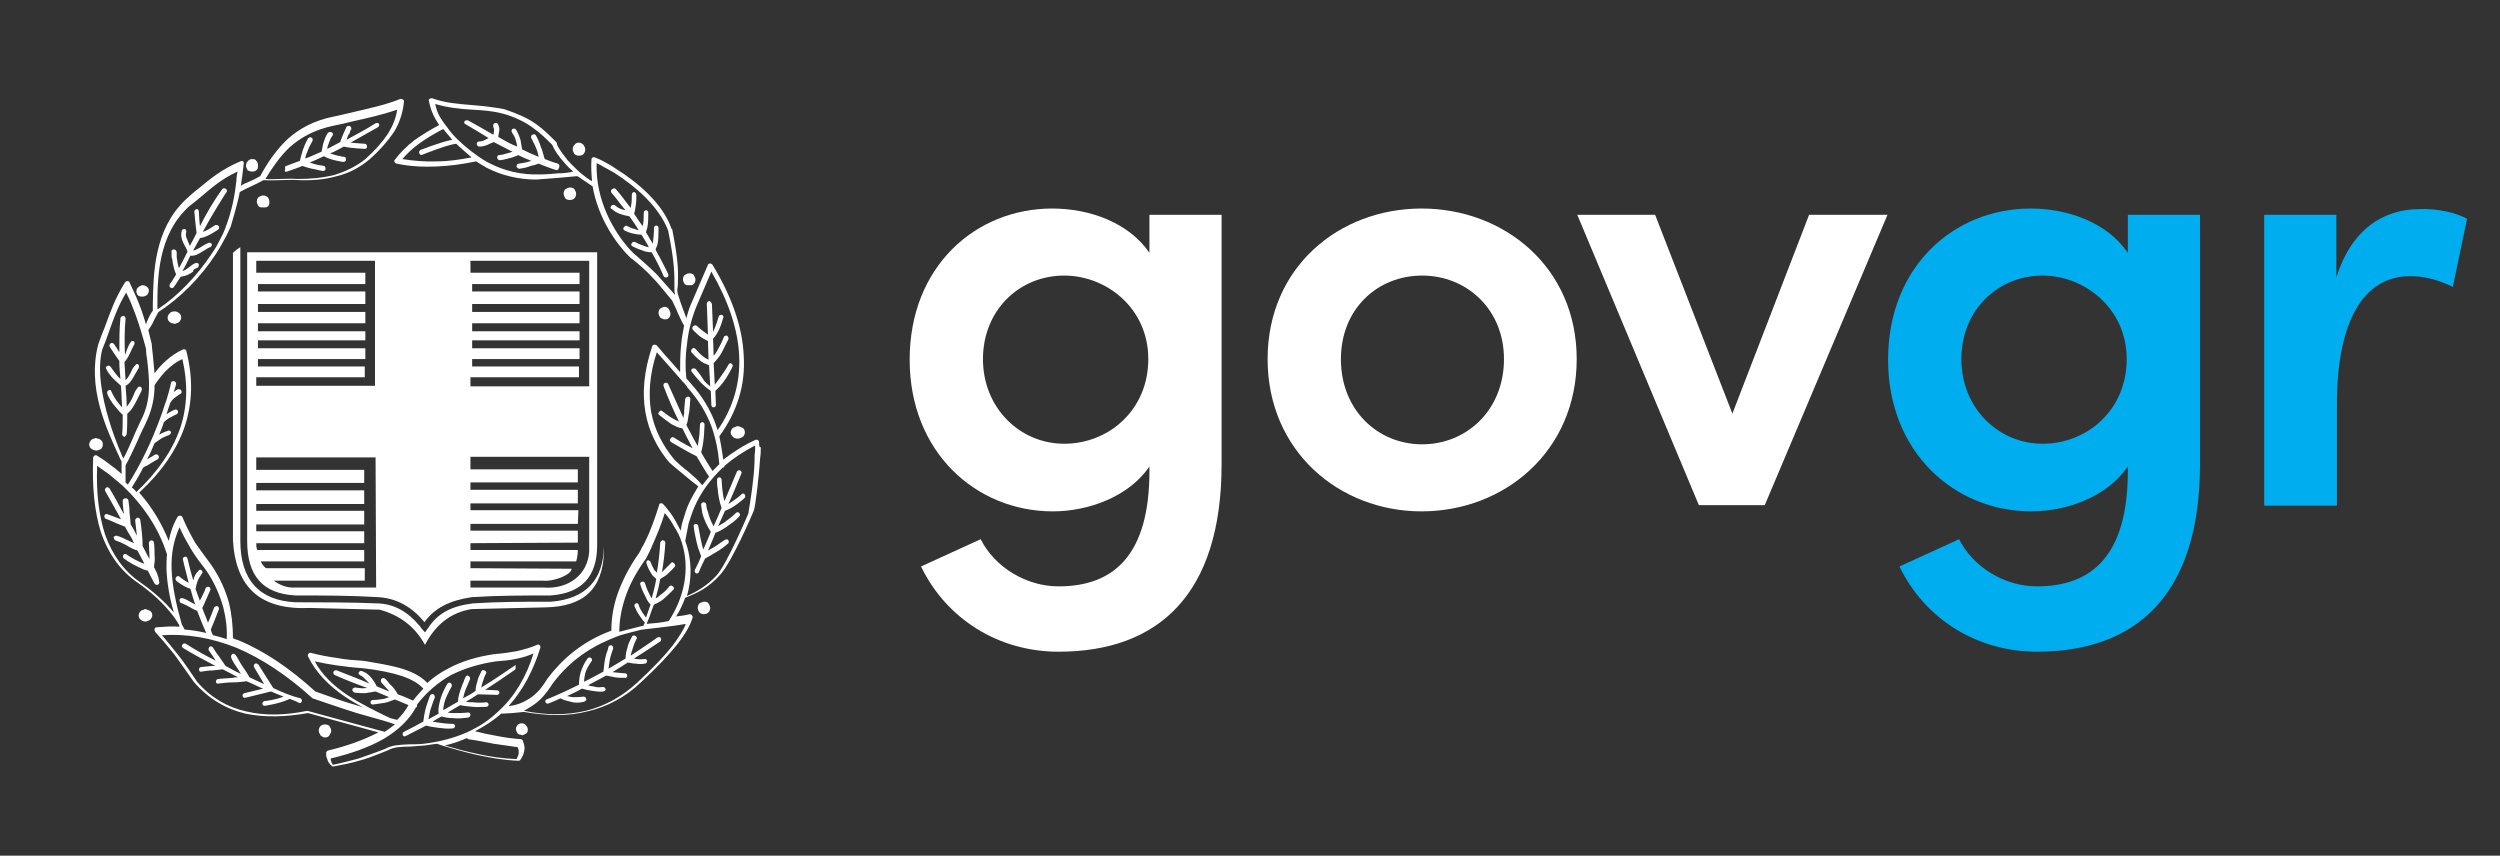
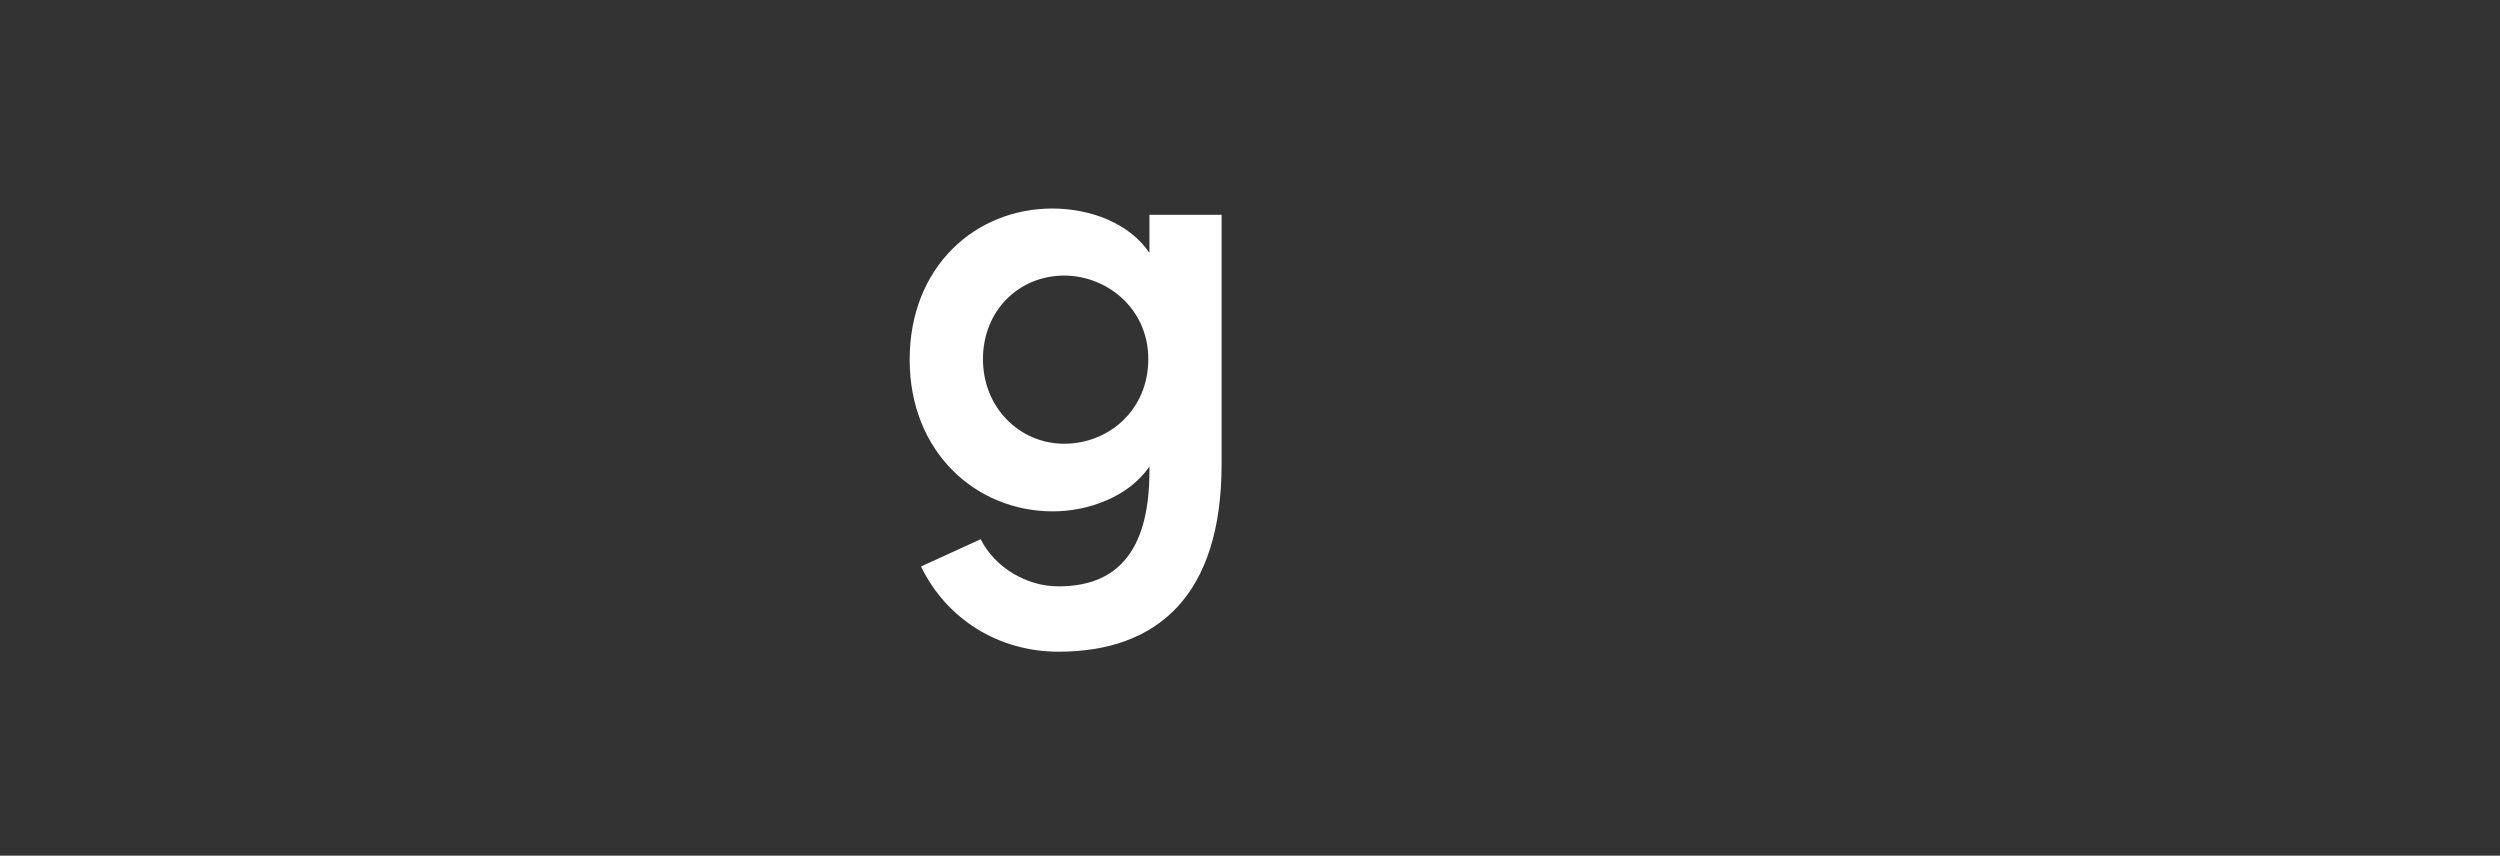
<svg xmlns="http://www.w3.org/2000/svg" version="1.1" id="Layer_1" x="0px" y="0px" viewBox="0 0 440 150.6" style="enable-background:new 0 0 440 150.6;" xml:space="preserve">
  <rect x="0" y="0" width="440" height="150.6" fill="#333333" stroke="none" />
  <style type="text/css"> .st0{fill:#FFFFFF;} .st1{fill:#00AEEF;} </style>
  <g>
    <path id="svg_1" class="st0" d="M215,37.8v43.9c0,23-11.2,33-28.7,33c-10.5,0-19.7-5.7-24.2-15l10.5-4.8c2.5,5,8.1,8.3,13.7,8.3 c9.9,0,16-5.7,16-20.3v-0.8c-3.6,5.3-10.7,7.9-17,7.9c-13.5,0-25.2-10.4-25.2-26.7c0-16.4,11.6-26.6,25.1-26.6 c6.6,0,13.5,2.5,17.1,7.8v-6.7L215,37.8L215,37.8z M202.1,63.2c0-9-7.4-14.7-14.8-14.7c-7.9,0-14.3,6.1-14.3,14.7 s6.5,14.9,14.3,14.9S202.1,72.2,202.1,63.2z" />
-     <path id="svg_2" class="st0" d="M223.1,63.2c0-16.2,12.6-26.5,27.1-26.5s27.3,10.3,27.3,26.5S264.8,90,250.2,90 C235.7,90,223.1,79.4,223.1,63.2L223.1,63.2z M264.7,63.2c0-8.8-6.6-14.7-14.4-14.7c-7.9,0-14.3,5.9-14.3,14.7c0,9,6.5,15,14.3,15 C258.1,78.2,264.7,72.2,264.7,63.2z" />
-     <path id="svg_3" class="st0" d="M332.2,37.8l-21.6,51.1H299l-21.4-51.1h13.7l13.6,35l13.5-35C318.4,37.8,332.2,37.8,332.2,37.8z" />
-     <path id="svg_4" class="st1" d="M387.2,37.8v43.9c0,23-11.2,33-28.7,33c-10.5,0-19.7-5.7-24.2-15l10.5-4.8c2.5,5,8.1,8.3,13.7,8.3 c9.9,0,16-5.7,16-20.3v-0.8c-3.6,5.3-10.7,7.9-17,7.9c-13.5,0-25.2-10.4-25.2-26.7c0-16.4,11.6-26.6,25.1-26.6 c6.6,0,13.5,2.5,17.1,7.8v-6.7L387.2,37.8L387.2,37.8z M374.3,63.2c0-9-7.5-14.7-14.8-14.7c-7.9,0-14.3,6.1-14.3,14.7 s6.5,14.9,14.3,14.9S374.3,72.2,374.3,63.2z" />
-     <path id="svg_5" class="st1" d="M434.2,38.5l-2.5,12c-3-1.5-5.6-1.9-7.5-1.9c-8.3,0-12.9,8.1-12.9,22.5V89h-12.8V37.8h12.7v11 c2.7-8.5,8.3-12,14.7-12C429,36.7,432.2,37.4,434.2,38.5z" />
    <g id="svg_11">
-       <path id="svg_12" class="st0" d="M116.9,56.2c0.1,0,0.2,0,0.3,0c0.2,0,0.4-0.1,0.5-0.2c0.2-0.2,0.3-0.5,0.3-0.8s-0.2-0.6-0.3-0.8 S117.3,54,117,54s-0.6,0.2-0.8,0.3c-0.2,0.2-0.3,0.5-0.3,0.8s0.2,0.6,0.3,0.8c0.1,0.1,0.3,0.2,0.5,0.2 C116.7,56.2,116.8,56.2,116.9,56.2z M91.8,127.3c-0.3,0-0.5,0.1-0.7,0.3c-0.2,0.2-0.3,0.5-0.3,0.7c0,0.3,0.2,0.6,0.3,0.8 c0.1,0.1,0.3,0.2,0.5,0.2c0.1,0,0.2,0.1,0.3,0.1c0.1,0,0.2,0,0.3-0.1c0.1,0,0.2-0.1,0.2-0.1l0,0c0.1,0,0.1-0.1,0.2-0.1 c0.2-0.1,0.3-0.4,0.3-0.7c0-0.2-0.1-0.5-0.3-0.7C92.4,127.4,92.1,127.3,91.8,127.3z M124.2,105.9c-0.1,0-0.1,0-0.2,0 c0,0-0.3,0-0.4,0.1c-0.2,0-0.3,0.1-0.5,0.2c-0.2,0.2-0.3,0.5-0.3,0.8s0.2,0.6,0.3,0.8c0.2,0.2,0.5,0.3,0.8,0.3s0.7-0.2,0.8-0.3 s0.3-0.5,0.3-0.8s-0.2-0.6-0.3-0.8C124.6,106,124.4,106,124.2,105.9z M58.3,128.6c0-0.3-0.2-0.6-0.3-0.8c-0.2-0.2-0.5-0.3-0.8-0.3 s-0.6,0.1-0.8,0.3c-0.2,0.2-0.3,0.5-0.3,0.8s0.2,0.6,0.3,0.8c0.2,0.2,0.5,0.4,0.8,0.4s0.6-0.1,0.8-0.4 C58.1,129.2,58.3,128.9,58.3,128.6z M129.9,75L129.9,75c-0.3,0-0.6,0.2-0.9,0.3c-0.2,0.2-0.4,0.5-0.4,0.8s0.2,0.6,0.4,0.8 c0.2,0.2,0.5,0.3,0.8,0.3h0.1c0.3,0,0.6-0.2,0.8-0.3s0.4-0.5,0.4-0.8s-0.1-0.6-0.4-0.8C130.5,75.2,130.2,75.1,129.9,75z M98.2,28.8c-0.8-0.2-1.5-0.5-2.3-0.8c0,0-0.1-0.1-0.1-0.2c-0.2-0.6-0.3-1.3-0.6-1.9c-0.2-0.7-0.5-1.4-0.9-2.1 c-0.1-0.2-0.4-0.2-0.6-0.1s-0.3,0.4-0.2,0.6c0.3,0.6,0.7,1.3,0.9,1.9c0.2,0.4,0.3,0.9,0.4,1.4c-1-0.4-1.9-0.8-2.9-1.3 c-0.1-0.5-0.2-1.1-0.3-1.7c-0.2-0.6-0.4-1.2-0.8-1.8c-0.2-0.2-0.4-0.2-0.6-0.1s-0.2,0.5-0.1,0.6c0.3,0.5,0.6,0.9,0.7,1.5 c0.1,0.3,0.2,0.6,0.2,1c-0.2-0.1-0.4-0.2-0.7-0.3c-0.9-0.4-1.7-0.9-2.6-1.4c0-0.3,0.1-0.5,0.1-0.7c0.1-0.5,0.2-0.9-0.2-1.6 c-0.1-0.2-0.3-0.2-0.6-0.1c-0.2,0.1-0.2,0.4-0.2,0.6c0.2,0.4,0.2,0.6,0.1,1c0,0.1,0,0.3-0.1,0.4c-1.4-0.8-2.9-1.7-4.4-2.5 c-0.2-0.1-0.5,0-0.6,0.1c-0.2,0.2-0.1,0.5,0.2,0.6c1.4,0.8,2.7,1.6,4,2.4c-0.1,0-0.1,0-0.2,0.1c-0.4,0.2-0.8,0.5-1.5,0.5 c-0.2,0-0.4,0.2-0.4,0.4c0,0.2,0.2,0.5,0.4,0.5c0.8,0,1.3-0.2,1.9-0.5c0.2-0.1,0.5-0.2,0.7-0.3c1,0.5,1.9,1,2.9,1.5 c0.1,0.1,0.3,0.1,0.4,0.2c-0.5,0.2-1.1,0.3-1.7,0.5c-0.2,0-0.4,0.1-0.7,0.1c-0.2,0-0.3,0.2-0.3,0.5c0.1,0.2,0.2,0.4,0.5,0.4 l0.6-0.1c0.9-0.2,1.8-0.4,2.6-0.8c0.8,0.4,1.5,0.7,2.3,1c-0.1,0-0.2,0.1-0.3,0.1c-0.6,0.2-1.2,0.3-1.9,0.4c-0.2,0-0.4,0.2-0.4,0.5 c0.1,0.2,0.3,0.4,0.5,0.4c0.7-0.1,1.3-0.2,2-0.5c0.5-0.1,0.9-0.2,1.4-0.4c1,0.4,2,0.8,3,1.1c0.2,0.1,0.5,0,0.5-0.2 C98.6,29.2,98.4,28.9,98.2,28.8L98.2,28.8z M25.9,107.3c-0.1,0-0.2-0.1-0.3-0.1s-0.2,0-0.3,0.1c-0.2,0.1-0.4,0.1-0.5,0.2 c-0.2,0.2-0.4,0.5-0.4,0.8s0.1,0.6,0.4,0.8c0.2,0.2,0.5,0.3,0.8,0.3s0.6-0.2,0.8-0.3c0.2-0.2,0.4-0.5,0.4-0.8s-0.1-0.6-0.4-0.8 C26.2,107.4,26.1,107.4,25.9,107.3z M115.4,44c0-0.1,0-0.3,0.1-0.4c0.1-0.2,0.1-0.3,0.2-0.5c0.2-0.9,0.2-1.9,0.2-3 c0-0.2-0.2-0.4-0.4-0.4s-0.4,0.2-0.4,0.4c0,1-0.1,1.9-0.2,2.8c-0.4-0.7-0.8-1.3-1.2-2c0-0.1,0.1-0.5,0.2-0.7 c0.2-0.8,0.2-1.8,0.2-2.8c0-0.2-0.2-0.4-0.4-0.4c-0.2,0-0.4,0.2-0.4,0.5c0,0.8,0,1.6-0.2,2.3c-0.5-0.7-1-1.4-1.5-2.2 c0.2-0.5,0.2-1,0.3-1.5c0.1-0.6,0.1-1.2,0.1-1.8c0-0.2-0.2-0.5-0.4-0.5c-0.2,0-0.4,0.2-0.4,0.5c0,0.6,0,1.2-0.1,1.7 c0,0.2-0.1,0.4-0.1,0.6c-0.3-0.4-0.6-0.8-1-1.3c-0.5-0.7-1-1.3-1.6-2c-0.2-0.2-0.4-0.2-0.7,0c-0.2,0.2-0.2,0.4-0.1,0.6 c0.5,0.6,1.1,1.3,1.6,2c0.3,0.4,0.6,0.8,0.9,1.1c-0.6-0.1-1.2-0.3-1.8-0.8c-0.2-0.2-0.4-0.2-0.7,0c-0.2,0.2-0.2,0.5,0.1,0.6 c0.9,0.8,1.8,1,2.7,1.2c0.1,0,0.2,0,0.4,0.1c0.6,0.8,1.1,1.6,1.6,2.4c-0.2,0-0.5-0.1-0.7-0.2c-0.5-0.1-0.9-0.3-1.3-0.5 c-0.2-0.2-0.4,0-0.6,0.2s-0.1,0.5,0.2,0.6c0.4,0.2,0.9,0.4,1.4,0.5s0.9,0.2,1.5,0.2c0.4,0.7,0.9,1.4,1.3,2.2 c-0.3,0-0.5-0.1-0.8-0.2c-0.5-0.2-1.1-0.4-1.6-0.7c-0.2-0.1-0.5,0-0.6,0.2c-0.2,0.2-0.1,0.5,0.2,0.6c0.6,0.3,1.1,0.5,1.7,0.7 c0.5,0.2,1,0.3,1.6,0.3c0.8,1.4,1.5,2.8,2.1,4.2c0.1,0.2,0.3,0.3,0.6,0.2c0.2-0.1,0.3-0.3,0.2-0.6C116.9,46.8,116.2,45.4,115.4,44 z M101.9,27.4c0.3,0,0.7-0.1,0.8-0.3c0.2-0.2,0.3-0.5,0.3-0.8c0-0.4-0.2-0.6-0.3-0.8c-0.2-0.2-0.5-0.4-0.8-0.4s-0.6,0.1-0.8,0.4 c-0.2,0.2-0.3,0.4-0.3,0.8c0,0.3,0.2,0.6,0.3,0.8C101.3,27.3,101.6,27.4,101.9,27.4z M121,50.2c0.1,0,0.2,0,0.3,0 c0.1,0,0.2,0,0.3,0c0.2,0,0.4-0.1,0.5-0.2c0.2-0.2,0.3-0.5,0.3-0.8s-0.2-0.6-0.3-0.8s-0.5-0.3-0.8-0.3s-0.6,0.2-0.8,0.3 c-0.2,0.2-0.3,0.5-0.3,0.8s0.2,0.6,0.3,0.8C120.7,50.1,120.8,50.2,121,50.2z M44.4,30.2c0.3,0,0.6-0.1,0.8-0.3 c0.1-0.1,0.2-0.3,0.2-0.5c0-0.1,0-0.2,0-0.3c0-0.4-0.1-0.6-0.3-0.8C45,28.1,44.8,28,44.4,28c-0.3,0-0.6,0.1-0.8,0.4 c-0.2,0.2-0.3,0.4-0.3,0.8c0,0.3,0.2,0.6,0.3,0.8C43.9,30.1,44.1,30.2,44.4,30.2z M17,79.3c0.3,0,0.6-0.2,0.8-0.3l0,0 c0.2-0.2,0.3-0.5,0.3-0.8l0,0c0-0.3-0.1-0.6-0.4-0.8c-0.1-0.1-0.3-0.2-0.5-0.2c-0.1,0-0.2-0.1-0.3-0.1c-0.1,0-0.2,0-0.3,0.1 c-0.2,0-0.4,0.1-0.5,0.2c-0.2,0.2-0.4,0.5-0.4,0.8s0.1,0.6,0.4,0.8C16.4,79.2,16.7,79.3,17,79.3z M25.1,52.2 c0.3,0,0.5-0.1,0.8-0.3c0.1-0.2,0.3-0.4,0.3-0.7s-0.1-0.5-0.3-0.7c-0.2-0.2-0.5-0.3-0.8-0.3s-0.5,0.2-0.7,0.3 C24.1,50.7,24,51,24,51.3c0,0.2,0.1,0.5,0.3,0.7C24.5,52.2,24.8,52.2,25.1,52.2z M46.4,36.5c0.1,0,0.2,0,0.3,0 c0.2,0,0.4-0.1,0.5-0.2c0.1-0.1,0.2-0.3,0.2-0.5c0-0.1,0-0.2,0-0.3c0-0.3-0.1-0.6-0.3-0.8s-0.5-0.3-0.8-0.3s-0.6,0.2-0.8,0.3 c-0.2,0.2-0.3,0.5-0.3,0.8s0.2,0.6,0.3,0.8c0.1,0.1,0.3,0.2,0.5,0.2C46.2,36.5,46.3,36.5,46.4,36.5z M48.1,121.1l-2.6-4.1 c-0.2-0.2-0.4-0.3-0.6-0.2c-0.2,0.1-0.3,0.4-0.2,0.6l1.8,3c-0.9-0.4-1.8-0.8-2.6-1.2c-0.3-0.6-0.8-1.3-1.2-1.9 c-0.5-0.7-0.8-1.4-1.2-2c-0.2-0.2-0.4-0.3-0.6-0.2c-0.2,0.2-0.3,0.4-0.2,0.6v0.1l0,0c0.3,0.7,0.8,1.4,1.2,2 c0.2,0.3,0.3,0.5,0.5,0.8c-0.9-0.4-1.8-0.9-2.7-1.4c-0.3-0.4-0.6-0.9-1.1-1.6c-0.4-0.5-0.8-1.1-1.1-1.6c-0.1-0.2-0.4-0.3-0.6-0.2 c-0.2,0.2-0.2,0.4-0.2,0.6c0.4,0.6,0.8,1.1,1.1,1.6c0,0.1,0.1,0.2,0.2,0.3c-1.8-0.9-3.6-1.9-5.3-3c-0.2-0.1-0.5-0.1-0.6,0.2 c-0.2,0.2,0,0.5,0.2,0.6c1.8,1.1,3.7,2.1,5.6,3.1c-0.2,0-0.3,0-0.5,0c-0.7,0.1-1.3,0.1-2,0.2c-0.2,0-0.4,0.2-0.4,0.5 c0,0.2,0.3,0.4,0.5,0.3c0.6-0.1,1.2-0.2,1.9-0.2c0.6-0.1,1.2-0.1,1.8-0.2c0.9,0.5,1.8,0.9,2.7,1.4c-0.3,0-0.6,0-0.9,0.1 c-0.9,0.1-1.8,0.1-2.6,0.2c-0.2,0-0.4,0.2-0.4,0.5c0,0.2,0.2,0.4,0.5,0.3c0.8-0.1,1.7-0.2,2.5-0.2s1.7-0.1,2.4-0.2 c1,0.4,1.9,0.9,2.9,1.3L43,122c-0.2,0.1-0.4,0.3-0.3,0.5c0,0.2,0.3,0.4,0.5,0.3l4.5-1.1c0.7,0.3,1.4,0.6,2.2,0.9 c-1.1,0.5-3.2,0.8-3.4,0.8c-0.2,0.1-0.4,0.3-0.3,0.5c0,0.2,0.2,0.4,0.5,0.3c0.1,0,2.7-0.4,4.3-1.2c0.5,0.2,1.1,0.4,1.6,0.7 c0.2,0.1,0.4,0,0.5-0.2s0-0.5-0.2-0.6C51.2,122.5,49.6,121.8,48.1,121.1z M133.6,77.8c0-0.3-0.4-0.5-0.6-0.4c-2.2,1-4,2.2-5.7,3.5 c-0.2-1.4-0.4-2.7-0.7-4.1c3.2-4.4,4.6-9.1,4.3-14.1c-0.2-5.1-2.1-10.5-5.5-16.1c-0.2-0.3-0.7-0.3-0.8,0l-3.1,7.2 c-0.3,0.7-0.5,1.5-0.7,2.2c-0.6-1.6-1.6-4.2-1.6-4.9c0-0.3,0.1-0.6,0.1-0.9c0.1-2.4,0.1-4.3-1-9.9h-0.1c-1.5-4.5-6.1-8.3-9.8-10.6 c-0.7-0.5-1.4-0.9-2-1.2c-0.7-0.4-1.2-0.6-1.7-0.8c-0.3-0.1-0.6,0-0.6,0.4c-0.1,1.3,0,2.6,0.1,3.8c-0.2-0.1-0.3-0.2-0.5-0.3 c-0.3-0.2-0.7-0.5-1.2-0.9l0,0c-0.1,0-1.8-1.6-2.6-2.5c-0.7-0.9-1.4-1.8-1.8-2.6C98,25.3,98,25.1,97.9,25l0,0c0,0-0.1,0-0.1-0.1 l0,0l0,0c-1.1-1.1-2.1-2.1-3.5-3.1s-3.2-1.8-5.6-2.6c0,0-2.7-0.5-5.5-0.7c-2.5-0.2-5-0.4-7.1-1.2l0,0c-0.1,0-0.1,0-0.2,0 c-0.2,0-0.3,0.1-0.4,0.2c0,0.1-0.1,0.1,0,0.3c0.3,1.6,0.9,2.9,1.8,4.2c-1.7,0.9-3.1,1.8-4.4,2.7c-1.4,1.1-2.5,2.2-3.4,3.4 c-0.2,0.2-0.1,0.6,0.3,0.7c2.4,0.5,4.7,0.6,7.1,0.5c2.3-0.1,4.5-0.4,6.9-0.9c0.1,0.1,1.3,0.8,1.8,1.1c2.7,1.4,5.7,2.1,8.8,2.1l0,0 c0,0,2.8-0.2,3.9-0.3s3.3-0.3,3.3-0.3c0.1,0,2.2,1.5,2.7,1.8c0.9,5.1,3.5,9,5.3,11.1c0.4,0.5,0.8,0.9,1.1,1.2 c0.3,0.3,0.5,0.5,0.6,0.5c1.1,0.9,2.3,1.9,3.5,3.2c1.2,1.2,2.3,2.7,3.5,4.1l0,0c0.3,0.7,0.7,1.4,1,2.2c0.4,0.8,0.7,1.6,1.1,2.2 c-0.2,1.1-0.4,2.1-0.5,3.2c-0.2,1.7-0.2,3.4-0.2,5c-0.4-0.5-0.9-1-1.3-1.5c-0.9-1-1.9-2.1-2.8-3.2c-0.2-0.2-0.7-0.2-0.8,0.1 c-1.5,4.5-1.8,8.3-1.2,11.7s2.1,6.3,4.2,8.8c0,0,1.6,1.4,2.5,2.1c0.8,0.7,1.7,1.4,2.6,2.1c-0.6,1-1.2,2-1.7,3.1 c-0.4,0.9-0.7,1.9-1,2.9c-0.2,0.6-0.3,1.2-0.4,1.8c-0.3-0.6-0.6-1.1-0.9-1.7c-0.6-1.1-1.3-2-2.2-3c-0.2-0.2-0.7-0.2-0.7,0.2 c-0.7,2.2-1.4,4.3-2.4,6.3c-0.2,0.4-0.3,0.7-0.6,1.1c-0.1,0.3-0.5,1-0.5,1c-1.8,2.5-3,5-3.8,7.2c-0.8,2.3-1.1,4.5-1.1,6.5 c-0.3,0.1-0.5,0.2-0.8,0.3c-4.4,1.8-7.8,4.6-10.5,8.2c-0.9,1.5-1.9,2.7-3.2,3.5c-1.1,0.7-2.2,1.1-3.6,1.3 c2.6-2.9,4.4-6.4,5.6-10.3c0.1-0.3-0.2-0.7-0.6-0.5c-1.1,0.5-2.3,0.8-3.5,1.1c-1.2,0.2-2.4,0.4-3.7,0.5h-0.1l0.1,0.3v0.1l-0.1-0.4 c-2.9,0.4-5.8,1.2-8.2,2.5c-1.4,0.7-2.7,1.6-3.8,2.6c-0.9-1-2.3-1.8-4.1-2.4c-1.9-0.7-7.2-1.5-7.2-1.5c-1.5-0.1-3.1-0.2-4.6-0.5 c-1.5-0.2-3.1-0.5-4.6-0.9c-0.3-0.1-0.6,0.3-0.5,0.6c1.4,2.9,3.7,5.2,6.5,7.1c1,0.7,2.1,1.3,3.2,1.9c-0.3-0.1-0.6-0.2-0.9-0.3 c-2.5-0.7-5-1.6-7.5-2.5c-4.4-4-8.9-7.1-13.5-9c-0.3-0.1-0.7-0.2-1-0.4c0-2-0.2-4.1-0.7-6.2c-0.6-2.2-1.6-4.5-3.2-6.8 c0,0-1.8-2.4-2.7-3.7c-0.8-1.4-1.6-2.9-2.3-4.6c-0.1-0.3-0.6-0.3-0.8-0.1c-0.8,1.3-1.3,2.8-1.6,4.3c-1.2-3-2.9-5.9-5.2-8.5 c3.9-3.6,6.6-7.5,8-11.6c1.4-4.2,1.5-8.6,0.3-13.3c0-0.3-0.4-0.4-0.6-0.3c-1.1,0.5-2.1,1.2-3,2c-0.7,0.6-1.4,1.4-2,2.2 c-0.1-1-0.2-2.1-0.3-3.2c-0.1-0.7-0.2-2-0.2-2c-0.2-0.8-0.4-1.6-0.6-2.4c0.4-0.6,0.7-1,0.9-1.5c0.2-0.5,0.9-1.7,0.9-1.7 c3.9-2.5,7.5-6.2,10.1-10.2c0.5-0.8,1-1.6,1.4-2.4c0.5-0.8,0.8-1.6,1.2-2.4c0,0,1.3-4.3,1.6-6.1c0.7-0.4,1.3-0.7,2-1 s1.4-0.7,2.2-1.1c1.1,0.1,2.1,0,3.1,0s2-0.1,3.1,0c2.3,0.1,4.6-0.1,6.7-0.7c2.1-0.5,4-1.5,5.8-3c1.7-1.5,3.1-3.1,4.2-4.7 c1-1.6,1.6-3.4,1.8-5.4c0.1-0.3-0.3-0.5-0.6-0.5c-2.7,1.1-5.7,1.7-8.6,2.4c-1,0.2-2,0.5-3.1,0.7l0,0c-3.5,0.7-6.1,2.1-8.2,4 c-2,1.9-3.5,4.1-4.8,6.5c-0.7,0.4-1.3,0.7-2,1c-0.5,0.2-1,0.4-1.4,0.7c0.1-0.5,0.1-1,0.2-1.4c0.1-0.8,0.2-1.7,0.3-2.5 c0.1-0.4-0.3-0.6-0.6-0.4c-3.3,1.4-5.2,3-7.5,4.9c-0.7,0.5-2.2,1.9-2.2,1.9l0,0c-5.5,5.3-5.6,12.9-5.7,18.3v1.2 c-0.5,0.6-0.7,1.2-0.9,1.6c-0.1,0.2-0.2,0.5-0.3,0.8c-0.3-0.9-0.5-1.7-0.8-2.5c-0.6-1.7-1.3-3.2-2.1-4.9c-0.1-0.3-0.6-0.3-0.8,0 c-1.8,2.9-2.6,5.3-3.6,8c-0.4,0.9-1.1,2.9-1.1,2.9c-2,7.6,1.4,14.8,3.7,19.8c0.1,0.3,0.3,0.6,0.4,0.8v1.3c0,0.2,0,0.4,0,0.9 c-0.5-0.4-1-0.9-1.6-1.3c-0.9-0.7-1.7-1.3-2.7-1.9c-0.3-0.2-0.6,0-0.7,0.3c-0.2,5.1,0.2,9.5,1.4,13.3c1.3,3.7,3.4,6.7,6.5,8.8 c2.4,1.7,4.5,3.6,6.1,5.7c0.3,0.4,0.6,0.8,0.9,1.3c0,0.1,0.1,0.2,0.2,0.3c0,0.1,0.1,0.3,0.1,0.4c-1.3-0.1-2.6,0-4,0.1 c-0.4,0-0.5,0.4-0.3,0.8c1.1,1.2,2.2,2.5,3.4,4c1.1,1.5,3.4,4.8,3.4,4.8c2.6,3,5.7,4.8,9.1,5.6c3.4,0.7,7.1,0.6,11-0.1l12.4,3.4 c-2.5,1.3-5.5,2.4-8.9,3.2c-0.2,0.1-0.3,0.3-0.3,0.4c0,0.4,0,0.7,0.2,1.1c0.1,0.4,0.3,0.8,0.8,1.2c0,0.1,0.3,0.1,0.3,0.1 c1.6-0.3,3.2-0.6,4.8-1.1c1.6-0.4,4.9-1.8,4.9-1.8c0.9-0.5,2.2-0.6,3.8-0.6c0.8-0.1,1.6-0.1,2.6-0.2c0.7-0.1,1.4-0.2,2.1-0.3 c0.1,0.1,4.8,1.5,7.2,2c2.3,0.5,4.7,0.9,7.2,1c0.1,0,0.3-0.1,0.3-0.2c0.4-0.5,0.6-1.1,0.7-1.7c0.1-0.6-0.1-1.1-0.3-1.7 c-0.1-0.1-0.2-0.2-0.3-0.2c-1.4-0.1-2.9-0.3-4.4-0.6c-1.2-0.2-2.5-0.5-3.7-0.8c1.7-0.9,3.3-1.9,4.6-3.1c0.8,0,1.4-0.1,2-0.1 c0.7-0.1,1.3-0.1,2-0.2c4,0.7,7.8,0.8,11.2-0.1c3.5-0.8,6.7-2.5,9.5-5.2c2.7-2.5,4.8-4.7,6.3-6.6s2.3-3.4,2.7-4.7 c0.1-0.3-0.2-0.6-0.5-0.6c-0.8,0.2-1.6,0.3-2.4,0.4c0.7-1.1,1.2-2.2,1.6-3.3c2.1-0.8,4.2-1.8,6.2-4.1c2-2.2,5.5-10.3,5.9-11.3 c0.3-1,0.9-6.2,1.1-9.3c0.1-0.6,0.1-1.2,0.1-1.8C133.6,78.8,133.6,78.3,133.6,77.8L133.6,77.8z M76.9,28.4c-2,0.1-4.1-0.1-6.1-0.4 c0.8-0.9,1.7-1.8,2.8-2.6c1.2-0.9,2.7-1.8,4.4-2.7c0.1,0.1,1.1,1.3,1.6,1.9C77.5,25,74,26.4,74,26.4c-0.2,0.1-0.3,0.4-0.2,0.6 c0.1,0.2,0.3,0.4,0.6,0.2c0,0,4.5-1.8,5.9-1.9c0.7,0.7,2.6,2.3,2.7,2.4C80.9,28.1,78.9,28.4,76.9,28.4z M98.3,30.5 c-1.1,0.1-2.3,0.2-3.3,0.2c-3.2,0.1-6.2-0.6-8.9-2c-0.6-0.2-5.3-3.2-7.4-6.3c-0.1-0.1-0.2-0.3-0.6-0.8c-0.3-0.5-1.1-1.3-1.5-3.3 c2,0.6,4.3,0.9,6.5,1c1.8,0.1,3.5,0.2,5.4,0.7s4,1.5,5.3,2.5c1.3,0.9,2.3,1.9,3.4,3c0.4,1,1.2,2.1,2.1,3.1 c0.5,0.6,1.1,1.2,1.6,1.6C100,30.4,99.2,30.5,98.3,30.5z M115.6,48.3c-1.2-1.2-3.6-3.3-3.6-3.3c-0.1,0-1.2-1.1-1.6-1.6 c-2.1-2.5-5.6-7.8-5.4-14.7c0.3,0.2,0.7,0.3,1.1,0.6c0.6,0.3,1.3,0.7,2,1.1c3.6,2.3,7.9,5.9,9.5,10.2l0,0c1.1,5.5,1.1,7.3,1.1,9.7 v0.9c0,0.2,0.1,0.4,0.1,0.7C117.6,50.6,116.6,49.4,115.6,48.3z M51,25.9c1.9-1.7,4.4-3.1,7.8-3.8c1-0.2,2-0.4,3.1-0.7 c2.7-0.6,5.4-1.2,8-2.1c-0.2,1.5-0.8,2.9-1.6,4.2c-1,1.5-2.3,3-4,4.5c-1.6,1.3-3.5,2.2-5.5,2.8c-2,0.5-4.1,0.7-6.4,0.7 c-1.1-0.1-2.2,0-3.2,0c-0.8,0-1.7,0.1-2.5,0C48,29.4,49.3,27.5,51,25.9z M27.7,54.1c0-5.3,0.1-12.8,5.6-17.8 c0.8-0.6,1.4-1.1,2-1.6c2-1.7,3.7-3.2,6.5-4.5c-0.1,0.6-0.2,1.1-0.2,1.7c-0.3,2.5-0.7,5-2,8.4c-0.3,0.8-0.7,1.5-1.1,2.3 c-0.4,0.8-0.9,1.6-1.4,2.3c-2.5,3.7-5.8,7.2-9.3,9.5C27.7,54.4,27.7,54.3,27.7,54.1z M61.1,122.3c-2.4-1.6-4.4-3.5-5.7-5.9 c1.3,0.3,2.5,0.5,3.8,0.7c1.5,0.2,3,0.4,4.6,0.5l0,0c2.8,0.3,5.2,0.8,7,1.4c1.7,0.6,2.9,1.3,3.7,2.2c-0.6,0.7-1.2,1.3-1.8,2.1 c-0.9-0.4-1.8-0.8-2.7-1.1c-0.3-0.6-0.8-1.3-1.5-1.9c-0.1-0.2-0.7-0.9-0.8-0.9c-0.2-0.1-0.4-0.1-0.6,0.1c-0.1,0.2-0.1,0.4,0,0.6 l0,0c0,0,1.2,1.3,1.4,1.6c-0.7-0.3-1.5-0.6-2.2-0.9c-0.5-1.1-1.2-1.9-1.8-2.3c-0.2-0.1-0.3-0.2-0.4-0.2c-0.2-0.1-0.3-0.2-0.5-0.2 c-0.2-0.1-0.5,0.2-0.5,0.4c0,0.2,0.5,0.5,0.6,0.5c0.1,0.1,0.9,0.8,1.3,1.3c-1.8-0.8-3.7-1.5-5.7-2.3c-0.2-0.1-0.5,0-0.6,0.2 s0,0.5,0.2,0.6c1.8,0.8,3.8,1.6,5.8,2.3c-0.1,0-0.2,0-0.4,0c-0.5,0.1-1.1,0-1.8-0.1c-0.2,0-0.5,0.2-0.5,0.4c0,0.2,0.2,0.4,0.4,0.5 c0.7,0.1,1.3,0.1,1.9,0.1c0.6-0.1,1.3-0.2,1.8-0.3c0.8,0.3,1.6,0.7,2.4,1c-0.3,0.1-0.6,0.2-0.9,0.3c-0.7,0.1-1.3,0.2-2,0.2 c-0.2,0-0.4,0.2-0.4,0.4c0,0.2,0.2,0.4,0.4,0.4c0.7-0.1,1.4-0.2,2.1-0.3c0.6-0.1,1.2-0.4,1.8-0.6c0.8,0.3,1.6,0.7,2.4,1 c-0.5,0.9-1.2,1.8-2,2.6c-0.4-0.1-0.8-0.2-1.2-0.3C66.2,125.2,63.5,123.9,61.1,122.3z M27.2,67.8L27.2,67.8c0.8-1.2,1.6-2.2,2.5-3 c0.8-0.7,1.5-1.2,2.4-1.6c1,4.3,0.9,8.3-0.4,12.2c-1.4,4-4,7.7-7.7,11.2c-0.2-0.3-0.5-0.6-0.8-0.8c0.7-1.1,1.4-2.3,2-3.5l0,0 c0.5-0.3,0.5-0.3,0.6-0.3c0.6-0.4,1.3-0.8,2-1.2c0.2-0.2,0.2-0.4,0.1-0.6s-0.4-0.3-0.6-0.2c-0.5,0.3-0.9,0.6-1.4,0.8 c0.5-0.9,0.9-1.8,1.3-2.8c0.4-0.3,0.9-0.6,1.3-0.9c0.5-0.2,0.8-0.4,1.2-0.5c0.2-0.1,0.4-0.3,0.4-0.5s-0.3-0.4-0.5-0.3 c-0.5,0.2-0.9,0.3-1.4,0.6c-0.1,0-0.1,0.1-0.2,0.1c0.3-0.7,0.6-1.4,0.8-2.1l0,0c0.2-0.3,0.5-0.5,0.9-0.8c0.5-0.2,0.9-0.5,1.4-0.7 c0.2-0.1,0.3-0.4,0.2-0.6c-0.1-0.2-0.4-0.3-0.5-0.2c-0.6,0.2-1,0.5-1.5,0.8c0.2-0.7,0.5-1.4,0.7-2.1c0,0,0.1,0,0.1-0.1 c0.2-0.3,0.5-0.6,0.8-0.8c0.3-0.2,0.5-0.4,0.9-0.6c0.2-0.1,0.2-0.3,0.1-0.6c-0.1-0.2-0.4-0.2-0.6-0.2c-0.2,0.1-0.5,0.3-0.7,0.5 c0.1-0.5,0.3-0.9,0.4-1.4c0-0.2-0.1-0.5-0.4-0.5c-0.2-0.1-0.5,0.1-0.5,0.3c-0.2,1-0.5,2-0.8,3c-0.4,1-0.6,1.9-1,2.9 c-1.7,4.7-3.7,8.7-5.8,12c-0.1-0.1-0.2-0.2-0.4-0.4c0,0,0-2.2,0-3c0.7-1.2,1.4-2.8,2.1-4.3c0.4-1,1.4-3,1.4-3 C26.8,72.1,27.2,70,27.2,67.8z M18,61.5L18,61.5c0.4-1,0.8-2,1.1-2.9c0.9-2.5,1.6-4.6,3.1-7.1c0.7,1.3,1.2,2.7,1.7,4 c0.6,1.7,1.2,3.6,1.8,5.9l0,0c0,0.7,0.1,1.3,0.2,1.9c0.4,3.7,0.8,7-1.1,10.7c0,0-1,2.1-1.4,3.1c-0.6,1.3-1.1,2.6-1.7,3.6 C21.7,80.7,16.1,68.7,18,61.5z M24.7,102.5c-2.9-2-4.9-4.8-6.2-8.4c-1.1-3.4-1.6-7.5-1.4-12.1c0.7,0.5,1.3,0.9,2,1.4 c0.8,0.7,1.6,1.3,2.4,2c3.8,3.6,6.4,7.6,7.8,11.9c0,0.1,0,0.1,0.1,0.2c-0.1,0.9-0.1,1.8-0.1,2.7c0.1,2.3,0.5,4.9,1.3,7.6 C29,105.9,27,104.1,24.7,102.5z M30.2,100.2c-0.1-2.8,0.4-5.2,1.4-7.4c0.6,1.4,1.3,2.6,2,3.8c0.8,1.4,1.8,2.6,2.7,3.8 c1.5,2.2,2.4,4.4,3,6.5c0.5,2,0.7,3.8,0.6,5.6c-0.8-0.3-1.6-0.5-2.4-0.7c-0.2-0.3-0.3-0.6-0.4-1c0.2-0.4,0,0.1,0,0 c0.5-1.2,1-2.4,1.4-3.5c0.1-0.2,0-0.5-0.2-0.6s-0.5,0.1-0.6,0.2c-0.4,1-0.7,1.9-1.1,2.7c-0.3-0.9-0.7-1.7-1-2.6 c0.2-0.4,0.4-0.8,0.6-1.3c0.3-0.6,0.5-1.2,0.8-1.8c0.1-0.2,0-0.5-0.2-0.6s-0.5,0-0.6,0.2c-0.2,0.6-0.5,1.2-0.8,1.8 c-0.1,0.2-0.2,0.3-0.2,0.5c-0.1-0.3-0.2-0.5-0.3-0.8c-0.2-0.5-0.3-0.9-0.5-1.4c0-0.1,0.1-0.1,0.1-0.2c0-0.4,0.2-0.8,0.3-1.2 c0.2-0.4,0.4-0.8,0.7-1.2c0.2-0.2,0.2-0.4,0-0.6s-0.4-0.2-0.6,0.1c-0.4,0.4-0.7,0.9-0.8,1.4c0,0.1,0,0.1-0.1,0.2 c-0.4-1.3-0.7-2.5-1-3.8c0-0.2-0.3-0.4-0.5-0.3s-0.4,0.2-0.3,0.5c0.3,1.4,0.7,2.7,1,4.1c-0.5-0.3-1-0.6-1.6-1.1 c-0.2-0.2-0.5-0.1-0.6,0.1c-0.2,0.2-0.1,0.4,0,0.6c0.6,0.5,1.4,1,2.1,1.3c0.1,0,0.3,0.1,0.4,0.1c0.2,0.6,0.3,1.1,0.5,1.7 c0.1,0.3,0.2,0.7,0.4,1.1c-0.2-0.1-0.4-0.2-0.6-0.3c-0.5-0.3-1-0.6-1.6-0.8c-0.2-0.1-0.5,0-0.6,0.2c0,0.2,0,0.5,0.2,0.6 c0.5,0.2,1,0.4,1.5,0.7c0.4,0.2,0.8,0.5,1.4,0.7c0.5,1.3,1,2.6,1.6,3.9c-1.3-0.3-2.5-0.5-3.8-0.6c-0.2-0.3-0.3-0.6-0.5-0.9 C31,106.4,30.3,103.1,30.2,100.2z M54.1,125.1c-3.9,0.8-7.5,0.9-10.8,0.1c-3.2-0.7-6.2-2.4-8.6-5.2l0,0c-1.1-1.6-2.2-3.3-3.4-4.8 c-1-1.2-1.9-2.4-2.8-3.4c4.5-0.3,8.8,0.5,13.1,2.2c4.5,1.9,9,4.9,13.4,8.9c0,0,5.2,1.8,7.8,2.6c2,0.6,4,1.1,5.9,1.7 c0.3,0.1,0.5,0.2,0.8,0.3c-0.6,0.5-1.2,0.9-1.8,1.3C67.6,128.8,54.1,125.1,54.1,125.1z M86.9,130.9c1.4,0.2,2.8,0.4,4.2,0.6 c0.2,0.4,0.2,0.7,0.2,1c0,0.4-0.2,0.7-0.4,1.1c-2.3-0.1-4.6-0.4-6.8-0.9c-1.9-0.4-3.8-0.9-5.8-1.5c1.4-0.3,2.7-0.8,3.9-1.3 c0.1,0.1,0.1,0.1,0.2,0.2C83.9,130.3,85.4,130.6,86.9,130.9L86.9,130.9z M87.7,125.2c-3.1,3-7.4,5-13.1,5.7 c-0.9,0.1-1.8,0.1-2.6,0.1c-1.7,0.1-3,0.1-4.2,0.8l0,0c-1.6,0.6-3.2,1.2-4.7,1.7c-1.5,0.4-3,0.8-4.5,1.1c-0.2-0.2-0.3-0.5-0.3-0.6 c-0.1-0.2-0.1-0.3-0.1-0.5c3.7-0.9,6.8-2,9.4-3.5c2.5-1.5,4.4-3.3,5.6-5.5c0.1,0,0.2-0.1,0.2-0.3c0-0.1,0-0.1,0-0.2 c1.7-2.2,3.7-3.9,6-5.2c2.4-1.2,5.1-2,7.9-2.4l0,0c1.3-0.1,2.6-0.2,3.8-0.5c1-0.2,1.9-0.5,2.8-0.9 C92.7,118.9,90.7,122.5,87.7,125.2L87.7,125.2z M120.9,60.7c0.2-2.1,0.7-4.3,1.6-6.6l2.7-6.3c3,5.2,4.7,10.2,4.9,14.9 c0.2,4.6-1,9-3.8,13c-0.1-0.4-0.3-0.8-0.4-1.2c-0.9-2.4-2.3-4.8-4.4-7.1l0,0c-0.2-0.2-0.4-0.5-0.7-0.8 C120.6,64.8,120.6,62.8,120.9,60.7z M121,82.9c-0.8-0.6-1.6-1.3-2.3-2c-2-2.4-3.5-5.2-4.1-8.4c-0.5-3.1-0.3-6.6,1-10.5 c0.8,0.9,1.6,1.8,2.4,2.7c0.7,0.8,1.4,1.6,2.1,2.4c0,0.1,0.1,0.1,0.2,0.2c0.2,0.2,0.4,0.5,0.6,0.7v0.1c2,2.2,3.4,4.5,4.3,6.9 c0.8,2.2,1.2,4.4,1.4,6.7c-0.4,0.4-0.8,0.8-1.2,1.2c-0.7-1.1-1.4-2.2-2-3.3c0.2-0.7,0.4-1.7,0.5-3c0-0.3,0.1-1.9,0.1-1.9 c0-0.2-0.2-0.4-0.4-0.4c-0.2,0-0.4,0.2-0.4,0.4c0,0-0.1,1.6-0.1,1.8c-0.1,0.8-0.2,1.5-0.3,2c-0.6-1-1.9-3.5-2-3.7 c0.2-0.4,0.3-1,0.4-1.8c0.2-0.8,0.2-1.8,0.3-2.8c0-0.2-0.2-0.4-0.4-0.4s-0.4,0.2-0.5,0.4c-0.1,0.9-0.2,1.9-0.2,2.7 c-0.1,0.2-0.1,0.5-0.1,0.7c-0.9-2-1.8-4-2.7-6c-0.1-0.2-0.3-0.3-0.6-0.2c-0.2,0.1-0.3,0.3-0.2,0.6c0.8,2.1,1.7,4.2,2.7,6.2 c-0.3-0.1-0.6-0.3-1-0.5c-0.6-0.3-1.2-0.8-1.9-1.3c-0.2-0.2-0.4-0.2-0.6,0.1c-0.2,0.2-0.2,0.4,0.1,0.6c0.6,0.5,1.3,1,2,1.5 c0.7,0.4,1.3,0.7,2,0.8c0.1,0.2,1.3,2.6,1.8,3.5c-0.4-0.2-2.6-1.4-3.3-1.9c-0.2-0.1-0.4-0.1-0.6,0.2c-0.2,0.2-0.1,0.4,0.1,0.6 c0.8,0.5,3.8,2.2,4.5,2.5c0.7,1.2,1.4,2.4,2.2,3.6c-0.4,0.5-0.8,1-1.2,1.5C122.7,84.3,121.8,83.6,121,82.9L121,82.9z M120.7,109.8 c-0.4,1.1-1.2,2.3-2.3,3.8c-1.4,1.8-3.4,3.9-6.2,6.5c-2.7,2.5-5.8,4.2-9.1,5c-3.4,0.8-7,0.8-10.9,0c0,0,0.9-0.5,1.5-0.9 c1.4-0.9,2.5-2.2,3.5-3.8l0,0c2.6-3.5,5.9-6.1,10.2-7.9c0.8-0.3,1.6-0.7,2.5-0.9c0.8-0.2,1.8-0.5,2.7-0.7 C112.5,110.8,118.2,110.3,120.7,109.8z M117.7,109.3L117.7,109.3c-1.4,0.3-2.6,0.4-3.9,0.5c0.2-0.4,0.3-0.8,0.5-1.2 c0.2-0.7,0.8-2.2,0.8-2.2c0.5-0.2,1.1-0.5,1.6-0.9c0.6-0.5,1.2-1.1,1.8-1.7c0.2-0.2,0.2-0.4-0.1-0.6c-0.2-0.2-0.4-0.2-0.6,0 c-0.5,0.7-1.1,1.2-1.7,1.6c-0.2,0.2-0.4,0.4-0.7,0.5c0.3-1.1,0.6-2.2,0.8-3.4c0.3-0.2,0.7-0.4,1.1-0.7c0.4-0.4,0.9-0.8,1.4-1.4 c0.2-0.2,0.2-0.4-0.1-0.7c-0.2-0.2-0.4-0.2-0.6,0.1c-0.5,0.5-0.9,0.9-1.3,1.3c-0.1,0.1-0.2,0.2-0.2,0.2c0.3-1.7,0.5-3.4,0.6-5.2 c0-0.2-0.2-0.4-0.4-0.4c-0.2-0.1-0.4,0.2-0.5,0.4c-0.1,1.8-0.3,3.6-0.6,5.3c-0.1-0.1-0.2-0.3-0.4-0.4c-0.2-0.4-0.5-0.9-0.7-1.5 c-0.1-0.2-0.3-0.3-0.5-0.3c-0.2,0.1-0.3,0.3-0.2,0.6c0.2,0.7,0.5,1.2,0.8,1.7c0.2,0.4,0.6,0.7,0.9,1c-0.2,1.2-0.5,2.3-0.8,3.4 c-0.1-0.2-0.2-0.3-0.3-0.5c-0.3-0.6-0.6-1.2-0.9-2.2c-0.1-0.2-0.3-0.3-0.6-0.2c-0.2,0.1-0.3,0.3-0.2,0.5c0.3,1,0.7,1.7,1,2.3 c0.2,0.5,0.5,0.9,0.8,1.2c0,0.1-0.8,2.2-0.8,2.3c-0.4-0.5-0.7-1-1-1.5c-0.1-0.2-0.3-0.7-0.3-0.8c-0.1-0.2-0.3-0.3-0.5-0.2 c-0.2,0.1-0.3,0.3-0.2,0.6c0.1,0.1,0.3,0.7,0.4,0.8c0.4,0.7,0.8,1.3,1.4,2c-0.1,0.2-0.2,0.3-0.2,0.5c0,0-4,1-4.3,1.1 c0-1.8,0.3-3.8,1-5.9c0.7-2.2,1.9-4.5,3.7-7c0,0,1-1.9,1.1-2.3c0.8-1.8,1.6-3.7,2.2-5.7c0.6,0.7,1.2,1.5,1.6,2.3 c0.6,0.9,1.1,1.9,1.4,2.9C121.5,100.2,120.4,105.2,117.7,109.3z M132.8,81.2c-0.1,3.1-0.7,6.8-1.1,9.2c0,0-3.7,8.8-5.6,10.9 c-1.7,1.8-3.4,2.8-5.2,3.6c0.9-3.1,0.9-6.4-0.3-9.7c0,0,0.4-2.1,0.6-3.1c0.3-0.9,0.6-1.9,1-2.8c1.1-2.6,2.8-4.9,5-7 c0.2,0,0.3-0.1,0.3-0.3c1.5-1.3,3.3-2.5,5.4-3.6c0,0.3,0,0.6,0,0.9C132.8,79.9,132.8,80.5,132.8,81.2L132.8,81.2z M22.3,76.4 c0.1-1.1,0.1-2.3,0.1-3.6c0.8-0.6,1.3-1.6,1.8-2.6c0,0,0.5-1,0.7-1.4c0.1-0.2,0.1-0.5-0.1-0.7c-0.2-0.1-0.5-0.1-0.6,0.2 c-0.4,0.4-0.6,1-0.8,1.5c-0.3,0.7-0.7,1.3-1.1,1.8c0-1.2-0.1-2.4-0.2-3.7c0.8-0.4,1.2-1.2,1.6-1.9c0.2-0.4,0.5-0.8,0.7-1.2 c0.1-0.2,0.1-0.4,0-0.6C24.2,64,24,64,23.8,64.3c-0.4,0.4-0.6,0.8-0.8,1.3c-0.3,0.5-0.5,1-0.9,1.3c-0.1-1.1-0.1-2.1-0.2-3.2 c0.7-0.6,1.4-2.6,1.7-3c0.1-0.2,0.1-0.4,0-0.6C23.4,60,23.1,60,23,60.2c-0.4,0.5-0.9,2-1,2.3c-0.1-2.2-0.1-4.4,0.1-6.4 c0-0.2-0.1-0.5-0.4-0.5c-0.2,0-0.5,0.2-0.5,0.4C21,57.9,21,59.9,21,62c-0.1-0.2-0.8-1.3-0.9-1.4c-0.1-0.2-0.4-0.3-0.6-0.2 c-0.2,0.2-0.3,0.4-0.2,0.6c0.1,0.2,1.3,2,1.7,2.5c0,1.1,0.1,2.1,0.2,3.2c-0.7-0.6-1.7-2.1-1.7-2.1c-0.1-0.2-0.4-0.3-0.6-0.2 c-0.2,0.1-0.4,0.3-0.2,0.5c0.5,1.2,1.7,2.2,2.6,3c0.1,1.3,0.1,2.6,0.2,3.8c-0.3-0.3-0.7-0.8-1-1.2c-0.5-0.7-0.9-1.6-1-1.8 c-0.2-0.2-0.6,0.1-0.6,0.2c-0.2,0.3,0.3,1.2,1,2.2c0.6,0.7,1.2,1.5,1.7,1.9c0,1.2,0,2.4-0.1,3.4c0,0.2,0.1,0.4,0.4,0.5 C22,76.8,22.2,76.7,22.3,76.4z M27.1,99.8c0.1-0.7,0.2-1.4,0.1-2.1c0-0.7,0-1.4-0.1-2.2c0-0.2-0.2-0.4-0.5-0.4 c-0.2,0.1-0.4,0.2-0.4,0.5c0,0.7,0.1,1.4,0.1,2.1c0,0.2,0,0.5,0,0.7c-0.4-0.8-0.8-1.5-1.2-2.3c0-1.4-0.2-3.2-0.4-4.5v-0.1 c0-0.2-0.3-0.4-0.5-0.4c-0.2,0.1-0.4,0.2-0.4,0.5v0.1c0.1,0.8,0.2,1.7,0.3,2.6c0-0.1-0.1-0.2-0.1-0.2c-0.3-0.6-0.6-1.2-1-1.8 c0,0-0.1-1.4-0.2-2.1c0-0.8-0.1-1.4-0.2-2.1c0-0.2-0.2-0.4-0.5-0.4s-0.5,0.2-0.5,0.4v0.1c0,0.7,0.1,1.4,0.2,2.2v0.1 c-0.8-1.5-1.6-3-2.5-4.5c-0.1-0.2-0.4-0.3-0.6-0.2c-0.2,0.2-0.3,0.4-0.2,0.6c1,1.7,1.9,3.4,2.8,5c-0.2-0.1-0.3-0.1-0.5-0.2 c-0.6-0.2-1.3-0.5-1.9-0.7c-0.2-0.1-0.4,0-0.5,0.2s0,0.5,0.2,0.6c0.6,0.2,1.2,0.5,1.9,0.8c0.5,0.2,1,0.4,1.5,0.6 c0.4,0.7,0.7,1.3,1.1,1.9c0.2,0.3,0.3,0.7,0.5,1c-0.3-0.1-0.6-0.3-0.9-0.4c-0.8-0.4-1.4-0.7-2.1-0.9c-0.2-0.1-0.5,0.1-0.6,0.2 c0,0.2,0.1,0.5,0.3,0.6c0.6,0.2,1.3,0.5,2,0.9c0.6,0.4,1.3,0.7,1.9,0.9c0.4,0.8,0.8,1.5,1.2,2.3c0,0,0,0-0.1,0c-1-0.4-2-0.9-3-1.6 c-0.2-0.2-0.5-0.1-0.6,0.1s-0.1,0.4,0.1,0.6c1.1,0.8,2.1,1.3,3.2,1.8c0.2,0.1,0.4,0.2,0.6,0.2c0.1,0.1,0.2,0.1,0.4,0.1 c0.4,0.8,0.8,1.6,1.2,2.3c0.1,0.2,0.4,0.3,0.6,0.2c0.2-0.1,0.3-0.3,0.2-0.6C27.9,101.3,27.5,100.6,27.1,99.8z M29.9,55.1 c-0.2,0.2-0.4,0.5-0.4,0.8s0.1,0.6,0.4,0.8c0.1,0.1,0.3,0.2,0.5,0.2c0.1,0,0.2,0.1,0.3,0.1c0.1,0,0.2,0,0.3-0.1 c0.2,0,0.4-0.1,0.5-0.2c0.2-0.2,0.4-0.5,0.4-0.8s-0.1-0.6-0.4-0.8c-0.2-0.2-0.5-0.3-0.8-0.3S30.1,54.9,29.9,55.1z M90.5,117.2 c-1.9,1.3-3.8,2.6-5.8,3.8c0.1-0.3,0.1-0.6,0.2-0.8c0.2-0.5,0.3-1,0.6-1.6c0.2-0.2,0.1-0.4-0.2-0.6c-0.2-0.1-0.5-0.1-0.6,0.2 c-0.3,0.6-0.6,1.2-0.7,1.8c-0.2,0.6-0.3,1.1-0.3,1.6c-0.7,0.5-1.4,0.9-2.2,1.3c0.1-0.5,0.3-1.2,0.6-1.9c0.1-0.2,0.2-0.4,0.3-0.7 c0.1-0.2,0.2-0.5,0.3-0.7c0.1-0.2,0-0.5-0.2-0.6c-0.2-0.2-0.5-0.1-0.6,0.2v0.1c-0.2,0.2-0.2,0.5-0.3,0.7c-0.1,0.2-0.2,0.4-0.3,0.7 c-0.4,1.1-0.7,2-0.7,2.8c-0.9,0.5-1.7,1-2.6,1.5c0-0.4,0.1-0.8,0.2-1.3c0.2-0.8,0.7-1.8,1.3-2.9c0.1-0.2,0-0.4-0.2-0.6 c-0.2-0.1-0.4-0.1-0.6,0.2c-0.7,1.2-1.1,2.2-1.3,3.1c-0.2,0.8-0.3,1.5-0.2,2.1c-0.6,0.3-1.2,0.7-1.8,1c0.1-0.5,0.2-1,0.3-1.5 c0.2-0.7,0.5-1.5,0.8-2.3c0.1-0.2,0-0.4-0.2-0.6c-0.2-0.1-0.5,0-0.6,0.2c-0.3,0.8-0.6,1.6-0.8,2.4c-0.2,0.7-0.3,1.5-0.4,2.2 c-1.1,0.6-2.2,1.2-3.4,1.8c-0.2,0.1-0.3,0.3-0.2,0.6c0.1,0.2,0.3,0.3,0.6,0.1c1.2-0.6,2.3-1.2,3.5-1.8c0.7,0.2,1.4,0.3,2.2,0.4 c0.8,0.1,1.6,0.2,2.5,0.1c0.2,0,0.4-0.2,0.4-0.4c0-0.2-0.2-0.4-0.4-0.4c-0.8,0-1.6-0.1-2.4-0.2c-0.4-0.1-0.8-0.1-1.2-0.2 c0.5-0.3,1.1-0.6,1.6-0.9c0.7,0.2,1.5,0.3,2.2,0.3c0.8,0.1,1.6,0,2.5-0.1c0.2-0.1,0.4-0.2,0.4-0.5s-0.2-0.4-0.4-0.4 c-0.8,0.1-1.7,0.1-2.5,0.1c-0.4,0-0.7,0-1.1-0.1c0.7-0.4,1.5-0.9,2.2-1.3c0.7,0.2,1.5,0.2,2.2,0.3c0.8,0.1,1.6,0,2.4,0 c0.2,0,0.4-0.2,0.4-0.4c0-0.2-0.2-0.4-0.4-0.4c-0.8,0.1-1.6,0.1-2.4,0c-0.4,0-0.8,0-1.2-0.1c0.7-0.4,1.4-0.8,2.1-1.3l3.4,0.1 c0.2,0,0.4-0.2,0.4-0.4s-0.2-0.4-0.4-0.4l-2.1-0.1c1.7-1.1,3.5-2.3,5.2-3.5c0.2-0.2,0.2-0.4,0.1-0.6C91,117.1,90.7,117,90.5,117.2 L90.5,117.2z M122.5,65c-0.2-0.2-0.4-0.2-0.7-0.1c-0.2,0.2-0.2,0.4,0,0.6c0.5,0.7,1.1,1.3,1.6,1.9c0.5,0.5,1.1,1,1.7,1.4l0.1,2.5 c0,0.2,0.2,0.4,0.4,0.4c0.2,0,0.4-0.2,0.4-0.4l-0.1-2.5c0.1-0.1,0.2-0.2,0.3-0.3c0.2-0.2,0.3-0.3,0.5-0.5c0.8-0.9,1.5-2,2.2-3.4 c0.1-0.2,0.1-0.5-0.2-0.6c-0.2-0.2-0.4,0-0.5,0.2c-0.7,1.3-2.3,3.4-2.4,3.5l-0.2-3.8c0.5-0.5,1-1.1,1.4-1.8 c0.4-0.8,0.8-1.6,1.2-2.4c0.1-0.2-0.1-0.5-0.2-0.6c-0.2-0.1-0.5,0-0.6,0.2c-0.3,0.8-0.7,1.6-1.1,2.3c-0.2,0.4-0.4,0.7-0.7,1 l-0.1-3c0.9-0.9,1.4-2.3,1.8-3.7l0,0c0.1-0.2-0.1-0.5-0.3-0.5c-0.2,0-0.5,0.1-0.5,0.3l0,0c-0.3,1-0.6,1.9-1,2.7l-0.2-4.9 c-0.1-0.2-0.2-0.5-0.5-0.5c-0.2,0-0.4,0.2-0.4,0.5l0.2,5.4c0,0-1.3-0.9-1.9-1.5c-0.2-0.2-0.4-0.2-0.7,0c-0.2,0.2-0.2,0.5,0,0.7 c0.7,0.7,1.3,1.3,2,1.6c0.2,0.1,0.5,0.3,0.6,0.3l0.1,3.3c-0.1,0-0.2-0.1-0.2-0.1c-0.7-0.3-1.4-1-2.1-1.8c-0.2-0.2-0.4-0.2-0.6,0 s-0.2,0.5-0.1,0.6c0.8,0.9,1.5,1.6,2.4,2c0.2,0,0.3,0.2,0.5,0.2c0.1,0,0.1,0,0.2,0.1L125,68c-0.4-0.3-0.7-0.6-1-0.9 C123.5,66.3,123,65.6,122.5,65L122.5,65z M130.5,87c-0.7,0.7-2.3,1.7-2.3,1.7c0.8-1.7,1.5-3.5,2.3-5.4c0.1-0.2-0.1-0.4-0.2-0.5 c-0.2-0.1-0.5,0-0.6,0.2c-0.7,1.6-1.4,3.4-2.2,5.2c-0.2-0.7-0.3-1.5-0.4-2.3c0-0.2-0.1-1.4-0.1-1.5c0-0.2-0.2-0.4-0.4-0.4 c-0.2,0-0.4,0.2-0.4,0.4c0,0.1,0,1.3,0.1,1.5c0.1,1.2,0.3,2.4,0.7,3.5c-0.4,1-0.9,2.1-1.4,3.2c-0.5-0.8-0.8-1.7-1-2.5 c-0.1-0.2-0.1-0.4-0.2-0.6c0-0.2-0.1-0.4-0.1-0.7c0-0.2-0.2-0.4-0.5-0.4c-0.2,0-0.4,0.2-0.4,0.4v0.1c0,0.2,0.1,0.5,0.1,0.7 s0.1,0.4,0.1,0.7c0.3,1.1,0.8,2.2,1.5,3.3c-0.2,0.6-1.1,2.6-1.3,3.1c-0.2-0.5-0.3-1-0.4-1.5c-0.2-0.8-0.3-1.7-0.5-2.6 c0-0.2-0.2-0.4-0.5-0.4c-0.2,0.1-0.4,0.2-0.3,0.5c0.1,0.9,0.3,1.8,0.5,2.7c0.2,0.9,0.5,1.7,0.8,2.5c-0.3,0.8-0.7,1.6-1.1,2.4 c-0.1,0.2,0,0.5,0.2,0.6s0.4,0,0.5-0.2c0.3-0.8,0.7-1.6,1.1-2.4c0.6-0.3,1.2-0.7,1.9-1.1c0.7-0.4,1.4-0.9,2.1-1.5 c0.2-0.1,0.2-0.4,0.1-0.6c-0.1-0.2-0.4-0.2-0.6-0.1c-0.8,0.5-1.4,1-2.1,1.4c-0.3,0.2-0.6,0.3-0.9,0.5c0.2-0.4,1.1-2.5,1.3-3.1 c0.7-0.3,1.3-0.6,2-1.1c0.7-0.5,1.5-1,2.2-1.8c0.2-0.2,0.2-0.4,0-0.6c-0.1-0.2-0.4-0.2-0.6,0c-0.7,0.7-1.4,1.2-2.1,1.7 c-0.3,0.2-0.7,0.4-1,0.6c0.4-0.9,0.8-1.8,1.2-2.7c0.1,0,0.7-0.3,0.9-0.4c0.8-0.4,1.7-1.1,2.5-1.8c0.2-0.2,0.2-0.4,0.1-0.6 C131,86.8,130.7,86.8,130.5,87L130.5,87z M50.5,30.2c0.9-0.3,1.8-0.6,2.7-1c0.6,0.2,1.2,0.4,1.7,0.5c0.7,0.1,1.3,0.3,1.9,0.4 c0.2,0,0.5-0.1,0.5-0.4c0-0.2-0.1-0.5-0.3-0.5c-0.7-0.1-1.3-0.2-1.9-0.4c-0.2-0.1-0.4-0.1-0.6-0.2c0.8-0.3,1.6-0.7,2.5-1.1 c0.9,0.5,1.8,0.7,2.8,0.9c0.2,0,0.4,0.1,0.6,0.1c0.2,0,0.5-0.1,0.5-0.4s-0.1-0.5-0.3-0.5s-0.4,0-0.6-0.1c-0.7-0.1-1.3-0.3-1.9-0.5 c0.2-0.1,0.4-0.2,0.5-0.2c0.6-0.3,1.2-0.6,1.9-1c1.2,0.3,3.6,0.4,3.7,0.4c0.2,0,0.4-0.1,0.4-0.4s-0.2-0.5-0.4-0.5 c-0.1,0-1.7-0.1-2.5-0.2c1.6-0.9,3.2-1.8,4.8-2.7c0.2-0.1,0.3-0.4,0.2-0.6c-0.1-0.2-0.4-0.2-0.6-0.1c-1.7,1.1-3.5,2-5.1,2.9 c0.1-0.3,0.2-0.7,0.4-1c0.1-0.1,0.2-0.2,0.2-0.4s0.1-0.2,0.2-0.4c0.1-0.2,0-0.5-0.2-0.6s-0.5,0-0.6,0.1c0,0-1,2.1-1.1,2.7 c-0.6,0.3-1.1,0.6-1.7,0.9c-0.2,0.1-0.4,0.2-0.6,0.3c0-0.3,0.1-0.6,0.2-0.8c0.2-0.5,0.3-1,0.7-1.5c0.2-0.2,0.1-0.5-0.1-0.6 c-0.2-0.1-0.5-0.1-0.7,0.1c-0.4,0.6-0.6,1.2-0.8,1.8c-0.1,0.5-0.2,1-0.3,1.5c-1,0.4-1.9,0.9-2.9,1.2c0.1-0.4,0.2-0.8,0.4-1.2 c0.2-0.6,0.5-1.2,0.9-1.9c0.1-0.2,0-0.5-0.2-0.6s-0.5,0-0.6,0.2c-0.4,0.7-0.7,1.4-0.9,2c-0.2,0.7-0.4,1.3-0.5,1.9 c-0.8,0.3-1.6,0.6-2.4,0.9c-0.2,0-0.3,0.3-0.2,0.5C50,30.2,50.2,30.3,50.5,30.2z M34.8,47.1c0.2-0.2,0.2-0.4,0.2-0.6 c-0.1-0.2-0.4-0.3-0.6-0.2c-0.5,0.2-0.8,0.5-1.2,0.8s-0.7,0.5-1.1,0.6c0.5-0.8,0.9-1.7,1.4-2.7c0.9,0.1,1.6-0.4,2.4-0.9 c0.4-0.2,0.7-0.5,1.1-0.6c0.2-0.1,0.3-0.3,0.3-0.5c-0.1-0.2-0.3-0.3-0.5-0.3c-0.5,0.2-0.9,0.4-1.3,0.7c-0.5,0.3-1,0.6-1.5,0.7l0,0 c0.4-0.7,0.8-1.5,1.2-2.2c1.2-0.1,2.9-1.3,3.2-1.5c0.2-0.1,0.2-0.4,0.1-0.6c-0.1-0.2-0.4-0.2-0.6-0.2c-0.3,0.2-1.6,1.1-2.2,1.2 c1.2-2.3,4.1-7,4.2-7c0.1-0.2,0-0.5-0.2-0.6s-0.4-0.1-0.6,0.1c-1.5,2.1-2.8,4.3-3.9,6.5c-0.1-0.5-0.2-2.4-0.2-2.5 c0-0.2-0.1-0.5-0.3-0.5s-0.5,0.2-0.5,0.4s0.3,3.1,0.4,3.8c-0.4,0.8-0.8,1.6-1.2,2.3c0-0.1-0.1-0.2-0.1-0.3 c-0.3-0.8-0.8-1.5-0.5-2.2c0-0.2-0.1-0.5-0.3-0.5S32,40.4,32,40.6c-0.3,1,0.1,1.9,0.6,2.8c0.2,0.3,0.3,0.6,0.4,0.9 c-0.5,1-1,2-1.5,2.9c-0.2-0.5-0.3-1.3-0.4-1.9c0-0.2,0-0.4,0-0.5c0-0.2,0-0.2,0-0.4l0,0c0-0.2-0.2-0.5-0.5-0.5s-0.5,0.2-0.4,0.5 V45c0,0.2,0,0.4,0.1,0.5c0.1,1,0.4,2.2,0.7,2.8c-0.4,0.6-0.7,1.2-1.1,1.7c-0.1,0.2-0.1,0.5,0.1,0.6c0.2,0.2,0.5,0.1,0.6-0.1 c0.4-0.5,0.8-1.2,1.2-1.8c0.9-0.1,1.5-0.4,2.2-0.9C33.9,47.5,34.3,47.3,34.8,47.1z M111.3,114.3c0.2-0.7,0.4-1.2,0.7-1.8 c0.2-0.2,0.1-0.4-0.2-0.6c-0.2-0.1-0.5-0.1-0.6,0.2c-0.3,0.6-0.7,1.3-0.8,2c-0.2,0.6-0.3,1.2-0.3,1.8c-1,0.6-2,1.2-3,1.8 c0.1-0.8,0.2-1.6,0.4-2.3c0.1-0.2,0.3-1,0.4-1.2s-0.1-0.5-0.2-0.6c-0.2-0.1-0.5,0-0.6,0.2c0,0.2-0.3,1.1-0.4,1.3 c-0.3,1.1-0.4,2.1-0.5,3.1c-1.1,0.6-2.2,1.2-3.4,1.8c0-0.5,0.1-1,0.2-1.5c0.2-0.7,0.6-1.4,1.1-2.1c0.2-0.2,0.1-0.5-0.1-0.6 c-0.2-0.2-0.4-0.1-0.6,0.1c-0.6,0.8-0.9,1.6-1.2,2.4c-0.2,0.7-0.3,1.5-0.3,2.2c-1.8,0.9-3.7,1.8-5.7,2.6c-0.2,0.1-0.3,0.3-0.2,0.5 c0.1,0.2,0.3,0.3,0.6,0.2c0.7-0.3,1.4-0.6,2.1-0.9l0.1,0.1c0.6,0.3,1.3,0.4,2,0.6c0.6,0.1,1.3,0.1,2-0.1c0.2-0.1,0.4-0.2,0.4-0.5 c-0.1-0.2-0.2-0.4-0.5-0.4c-0.6,0.1-1.2,0.1-1.8,0.1c-0.3,0-0.7-0.1-1.1-0.2c0.9-0.4,1.8-0.8,2.6-1.3c0.7,0.2,1.3,0.3,1.9,0.4 c0.7,0.1,1.3,0.2,1.9,0.1c0.2,0,0.4-0.2,0.4-0.4c-0.1-0.2-0.2-0.4-0.5-0.4c-0.6,0.1-1.1,0.1-1.7-0.1c-0.3,0-0.6-0.1-0.9-0.2 c1.1-0.6,2.1-1.1,3.2-1.7c0.5,0.1,1,0.2,1.5,0.3c0.6,0.1,1.2,0.1,1.8,0.1c0.2,0.1,0.4-0.2,0.4-0.4s-0.2-0.4-0.4-0.4 c-0.6,0-2-0.2-2.2-0.2c0.9-0.6,1.8-1.1,2.7-1.7c0.5,0.1,0.9,0.2,1.4,0.2c0.5,0.1,1,0.1,1.6,0c0.2,0,0.4-0.2,0.4-0.5 c-0.1-0.2-0.2-0.4-0.5-0.3c-0.5,0.1-1.7,0-1.8-0.1c1.6-1,3.1-2,4.6-3c0.2-0.2,0.2-0.4,0.1-0.6s-0.4-0.2-0.6-0.1 c-1.5,1.1-3.1,2.1-4.7,3.2C111.1,114.9,111.2,114.6,111.3,114.3L111.3,114.3z M101.1,34.9c0.2-0.2,0.3-0.5,0.3-0.8 s-0.2-0.6-0.3-0.8s-0.5-0.3-0.8-0.3s-0.6,0.2-0.8,0.3c-0.2,0.2-0.3,0.5-0.3,0.8s0.2,0.6,0.3,0.8s0.5,0.3,0.8,0.3 S100.9,35.1,101.1,34.9z M43.5,95.2c0,6.2,2.8,9.3,8.5,9.6c4.8,0,9.7,0,14.6,0.3c3.2,0.2,5.9,1.7,8.1,4.4c1.8-2.5,4.4-3.8,8.3-4.4 c4.6-0.3,9.3-0.3,13.9-0.3c5.5-0.4,8.2-3.3,8.2-8.9c0-0.2,0-0.5,0-0.7c0,0,0-49.7,0-50.8H43.5C43.5,45.5,43.5,95.2,43.5,95.2z M82.8,66.4h19.1v-1.9H83.1v-1.3H102v-1.9H83.1v-1.4H102v-1.6H83.1v-1.4H102v-2H83.1v-1.4H102v-2.2H83.1V50H102v-2H82.8v-2.1h20.9 V68H82.8C82.8,67.8,82.8,66.4,82.8,66.4z M82.8,102.2h12.7c2.1,0.2,5.1-1.1,5.1-2.1L82.8,100v-1.2h18.6c0.1-0.2,0.3-1.2,0.3-2 H82.8v-1.2l18.9-0.1v-2.1H82.8v-1.2h18.9l0.1-2.4h-19v-1.2h18.9v-2.4H82.8v-1.3h18.9v-2.3H82.8v-2.2h20.9V97 c-0.2,4-3.5,6.8-8.2,6.4H82.8V102.2L82.8,102.2z M66.2,103.4H51.8c-1.3,0.1-2.7-0.5-3.6-1.2h16V100H46.8c-0.5-0.4-0.8-0.9-0.9-1.2 h18.2v-2H45.3c-0.2-0.3-0.2-0.9-0.2-1.2h19v-2.1h-19v-1.2h19v-2.4h-19v-1.2h19v-2.4h-19V85h19v-2.3h-19v-2.2h21L66.2,103.4 L66.2,103.4z M45.1,66.4h19.1v-1.9H45.4v-1.3h18.9v-1.9H45.4v-1.4h18.9v-1.6H45.4v-1.4h18.9v-2H45.4v-1.4h18.9v-2.2H45.4V50h18.9 v-2H45.1v-2.1H66v22H45.1C45.1,67.8,45.1,66.4,45.1,66.4z M41,44.5c0,0.8,0,50.6,0,50.6c0.5,8.4,4.9,12.3,13.6,11.9l12.1,0.3h0.1 c3.7,1,6.3,3.1,8,6.2c1.8-3.5,4.5-5.7,8.2-6.3l12.9-0.3c6.8-0.1,10.2-3.2,10.4-9.8c0,0,0-0.4,0-1c-0.1,6-3.2,9.3-9.3,9.8 c0,0,0-0.3,0-0.6c0,0.3,0,0.6,0,0.6c-4.8,0-9.3,0-13.8,0.3c-3.9,0.5-6.2,1.8-7.9,4.4l-0.5,0.7l-0.7-0.8c0,0-0.3-0.5-0.3-0.4 c-2-2.4-4.4-3.8-7.3-3.9C61.6,106,56.7,106,52,106c-6.4-0.3-9.7-4-9.7-10.8V43.5C41.8,43.8,41.3,44.2,41,44.5z" />
-     </g>
+       </g>
  </g>
</svg>